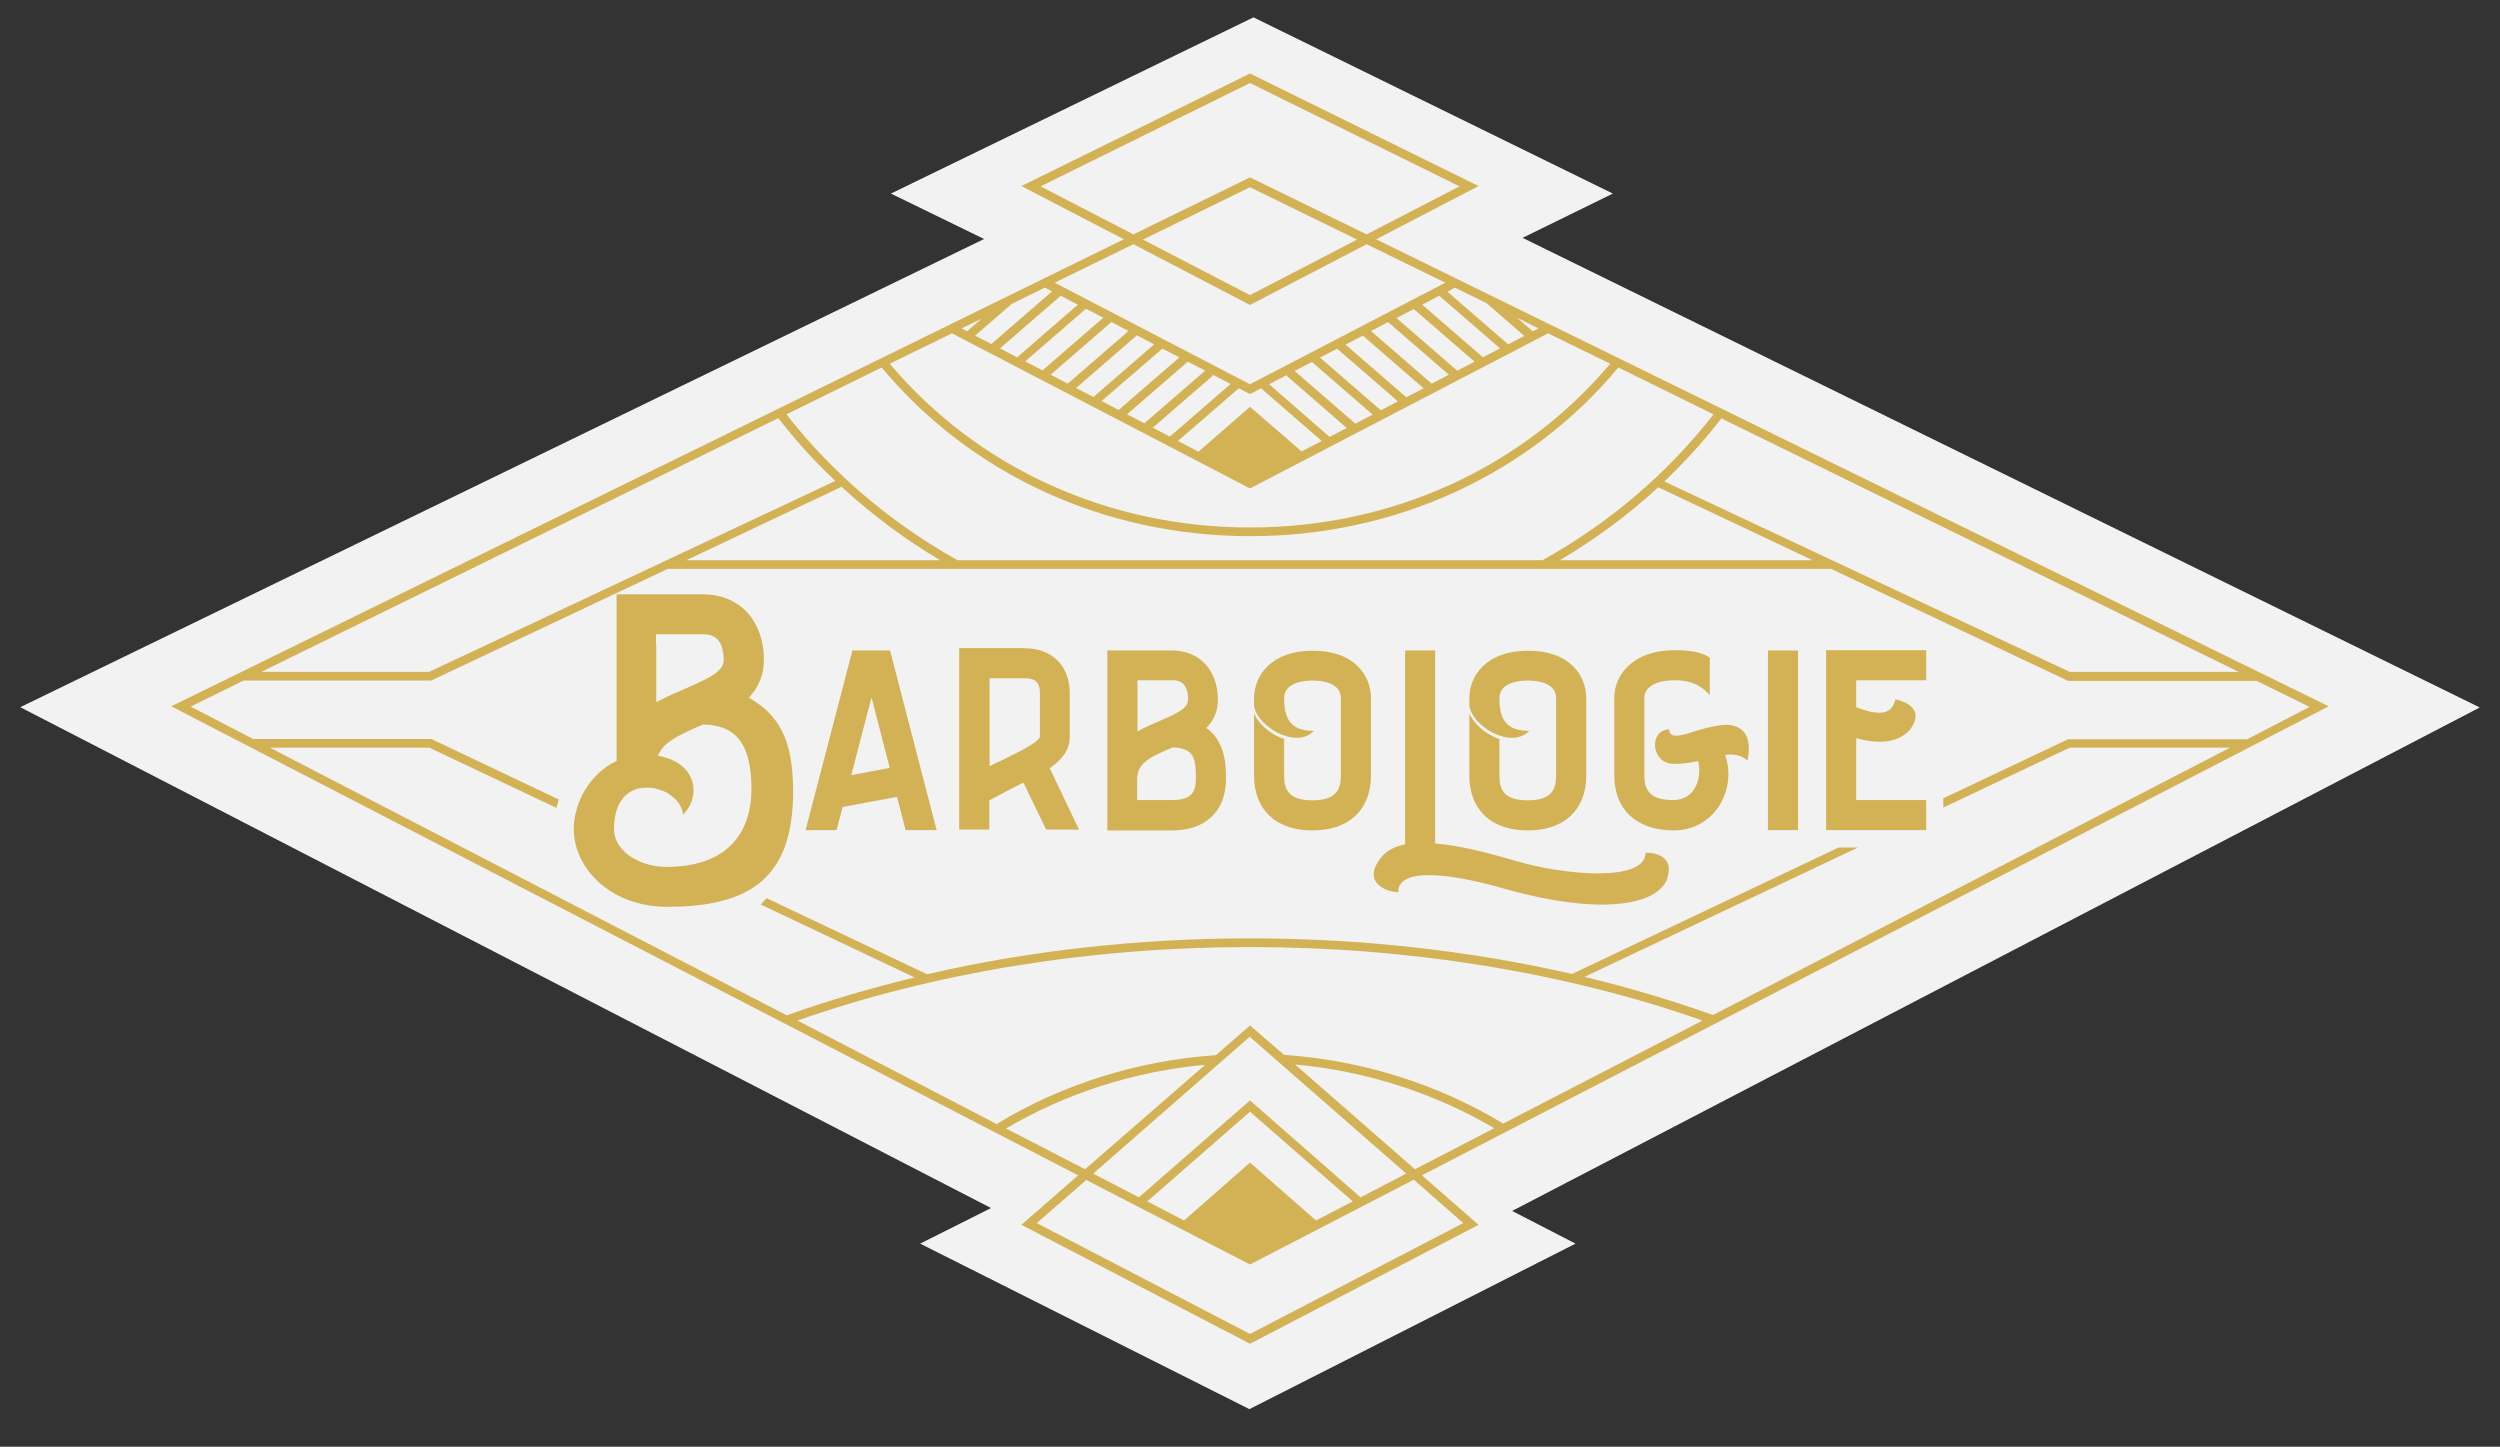
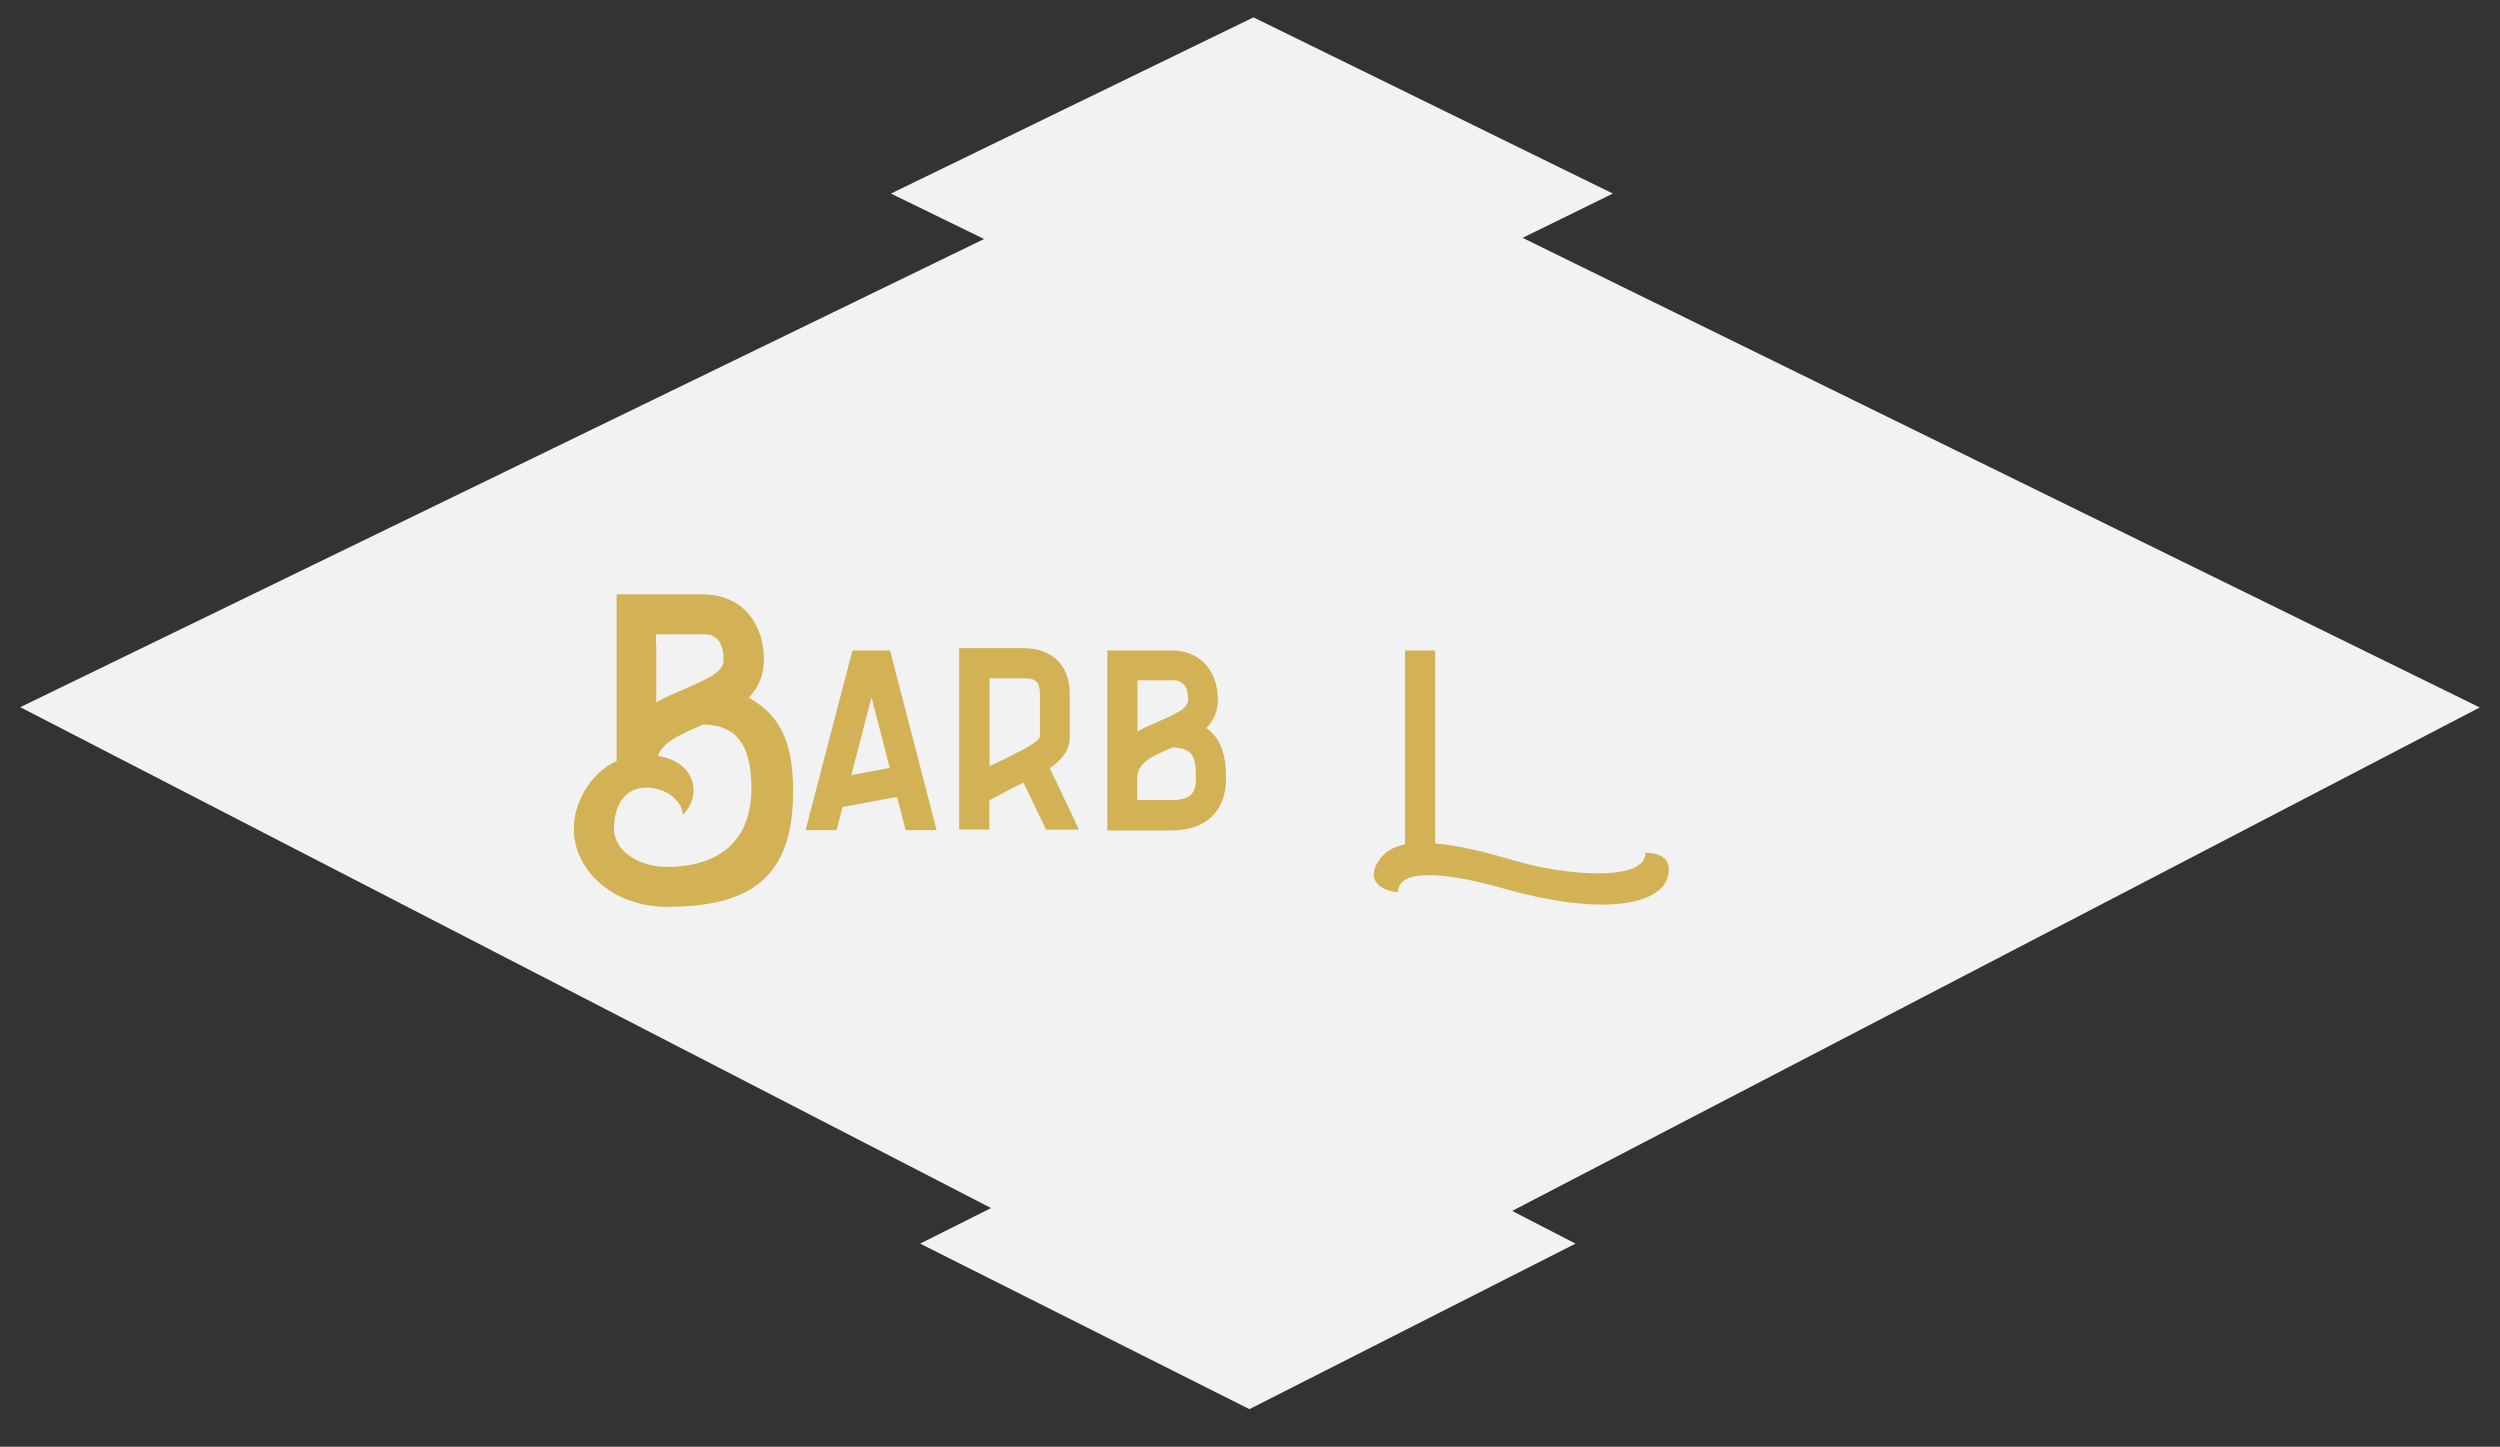
<svg xmlns="http://www.w3.org/2000/svg" xmlns:xlink="http://www.w3.org/1999/xlink" viewBox="0 0 864 500">
  <rect x="0" y="0" width="864" height="500" fill="#333333" stroke="none" />
  <path d="M318 429.8l24.5-12.3L7 244.4 340.1 82.6l-32.2-15.7L433.2 6l124.2 60.9-31.2 15.3L857 244.5l-334.4 174 21.9 11.3L431.8 487 318 429.8z" fill="#f2f2f2" />
  <g fill="#d3b155">
-     <path d="M804.8 244.1L475.6 82.7 511 64.3l-79-38.9-79 38.9 35.4 18.4L59.2 244.1l313.4 162.1-19.6 17.1 79 41.1 79-41.1-19.6-17.1 313.4-162.1zM489 404.1l-41.4-36.2c24.4 2.2 48 9.8 68.8 22L489 404.1zm-57-23.8l-38.4 33.5-15.8-8.2 54.1-47.3 54.1 47.3-15.8 8.2-38.2-33.5zm35.5 34.9l-12.7 6.6-22.8-20-22.8 20-12.7-6.6 35.5-31 35.5 31zm306.2-183h-58.4l-140.1-65.8c7.1-6.8 13.7-14 19.7-21.8l178.8 87.6zm-147.3-38.6h-87.3c12.3-7.3 23.7-15.7 34-25.2l53.3 25.2zm-94.7-80.1l-2 1-5.4-4.7 7.4 3.7zm-28.9-14.1l11 5.4 13 11.3-5.6 2.9-21-18.2 2.6-1.4zm-11.3 5.9l5.9-3.1 21 18.2-6.2 3.2.2-.2-20.9-18.1zm-140 18.2l-5.9-3.1 21-18.2 5.9 3.1-21 18.2zm23.8-16.8l6 3.1-21 18.2-6-3.1 21-18.2zm8.8 4.6l5.9 3.1-21 18.2-5.9-3.1 21-18.2zm8.8 4.6l6 3.1-21 18.2-6-3.1 21-18.2zm8.8 4.6h0l5.9 3-21 18.2-5.9-3.1 21-18.1zm8.8 4.5l6 3.1-21 18.2-6-3.1 21-18.2zm8.7 4.8l-.5-.5 6.6 3.4-21 18.2-5.9-3.1 20.8-18zm8.9 4.4l3.9 2 3.8-2 21 18.2-7 3.6-17.8-15.4-17.8 15.5-7.1-3.7 21-18.2zm10.5-1.4l6.3-3.3-.3.3 20.8 18.1-5.9 3.1-20.9-18.2zm8.8-4.6l6-3.1 21 18.2-6 3.1-21-18.2zm8.8-4.6l5.9-3.1 21 18.2-5.9 3.1-21-18.2zm8.8-4.5l6-3.1 21 18.2-6 3.1-21-18.2zm8.8-4.7l5.9-3.1 21 18.2-5.9 3.1-21-18.2zm8.8-4.5l6-3.1 21 18.2-6 3.1-21-18.2zm-123-45.5L432 28.7l72.4 35.7L472.3 81 432 61.3 391.7 81l-32.1-16.6zM469 82.8L432 102l-37-19.2 37-18.1 37 18.1zm-77.3 1.6l40.3 21 40.3-21 27.2 13.3-67.5 35.1-67.5-35.1 27.2-13.3zm-30.6 15l2.5 1.3-21 18.2-5.6-2.9 12.7-11 11.4-5.6zm-21.8 10.7l-5.1 4.4-1.9-1 7-3.4zm-10.3 5.1l103 53.6 103-53.6 21.5 10.5c-30.3 36-75.5 56.6-124.5 56.6s-94.2-20.6-124.5-56.6l21.5-10.5zM304.7 127c30.8 37 77.1 58.3 127.3 58.3s96.4-21.2 127.3-58.3l32.9 16.2c-16 20.5-35.8 37.4-59.1 50.4H330.9c-22.9-12.8-43.3-30.1-59.1-50.4l32.9-16.2zm20.2 66.6h-87.7l53.5-25.3v-.2c10.4 9.6 21.9 18.2 34.2 25.5zM269 144.5c5.9 7.7 12.5 14.9 19.7 21.7l-140.4 66h-58L269 144.5zM93.3 258.4h55.1l43.9 20.8.8-2.9-44-20.9H87.5l-21.6-11.2 18.3-9H149l82-38.7v.1h401.8l81.9 38.7h65.2l18.3 9-21.6 11.2h-61.9l-43.1 20.4v3.2l43.7-20.7h55.4L592 350.8c-14.3-5.1-29.1-9.5-44.4-13.2l94.5-44.7h-6.7l-92.1 43.7c-35.4-8.1-73.1-12.3-111.3-12.3-38.3 0-76.2 4.2-111.6 12.4l-55.5-26.3-2 2.2 53.2 25.2c-15.2 3.7-30 8-44.2 13.1L93.3 258.4zm182.3 94.3c47.3-16.6 101.3-25.4 156.4-25.4s109.1 8.8 156.4 25.4l-68.9 35.6c-22.5-13.6-48.5-21.8-75.2-23.7h-.5L432 354.4l-11.8 10.3h-.5c-26.6 1.9-52.6 10-75 23.6l.2.4-69.3-36zm72.1 37.3c20.7-12.2 44.4-19.8 68.8-22L375 404.1 347.7 390zm158 32.7L432 461l-73.7-38.3 17.1-14.9L432 437l56.6-29.3 17.1 15zm160-146.2v10.4h-34.6v-62.2h34.6v10.4h-24.2v9.3c5.7 2.2 12.3 3.8 13.5-2.7 3.7.7 10.3 3.5 5.1 10.5-4.8 5.2-12.2 4.7-18.6 2.9v21.4h24.2zm-44.3-51.7v62.1H611v-62.1h10.4zm-63.5 43.1v-26.8c0-7.9 6.5-16.4 20.9-16.4 9.8 0 12.1 2.7 12.1 2.7v12.8c-1.7-1.7-4.6-5.1-12.1-5.1-6.4 0-10.5 2.3-10.5 6v26.8c0 4.5 1.2 8.6 10 8.6 7.5 0 10-7.5 8.6-13.5-2.4.6-5.4 1-8.4 1-8.1 0-8.7-11.9-1.6-11.9 0 4 5.8 1.5 10.3.2 2.7-.8 5.8-1.6 9.2-1.8 10.9 0 7.5 12.3 7.5 12.3-2.2-1.8-4.6-2.3-7.5-1.9h-.2l.3.9c3.5 11.6-4.2 25.2-18.1 25.2-12.9-.1-20.5-7.2-20.5-19.1z" />
    <use xlink:href="#B" />
    <path d="M575.8 304.6c-4.4 8.5-23.6 11.5-55 2.8-15.2-4.5-37.6-8.8-37.6.9-4.5 0-12.9-3.7-5.5-12.4 1.8-2.1 4.6-3.4 7.9-4.1v-67H496v66.7c8.7.7 18.9 3.4 27.7 6 16.8 5 45 7.5 45-2.8 5.5 0 10.1 2.6 7.1 9.9z" />
    <use xlink:href="#B" x="-74.4" />
    <path d="M423.7 269.2c0 11.1-7 17.8-18.6 17.8h-22.4v-62.2H405c9.5 0 15.9 6.8 15.9 17 0 4.3-1.6 7.4-4 9.8 6.8 4.7 6.8 13.5 6.8 17.6zm-30.6-34.1v17.7c2.6-1.5 5.3-2.6 7.8-3.7 6.7-2.9 9.7-4.5 9.7-7.4 0-6.6-4-6.6-5.5-6.6h-12zm12 41.4c6.8 0 8.2-2.9 8.2-7.4 0-7.5-.8-10.5-8.1-10.8-.1.1-.3.1-.4.2-8.3 3.5-11.8 5.6-11.8 10.9v7.1h12.1zm-43.6 10.1l-7.8-16.1-3.1 1.5-8.7 4.6v10.1h-10.4V224h22.3c9.8 0 15.9 6 15.9 15.7v15.1c0 4.5-2.9 7.9-6.9 10.7l10.1 21.2h-11.4zm-2.1-31.9v-15c0-4-1.5-5.3-5.5-5.3H342v30.4c1.4-.7 2.8-1.4 4.4-2.1 3.9-2 12.2-5.8 13-8zm-64.8-29.9h13l16.1 62.1H313l-3-11.5-18.8 3.5-2.1 8h-10.7l16.2-62.1zm-.4 43.1l13.3-2.5-6.3-24.4-7 26.9zm-95.9 18.5c0-8.9 5.6-19.2 14.8-23.4v-57.6h29.8c8.5 0 15.3 4.1 18.6 11.1 1.6 3.2 2.5 7.1 2.5 11.5 0 5.7-2.1 9.8-5.2 13.1 10 5.8 15.3 13.9 15.3 32.4 0 30-14.9 39.9-43.7 39.9-19-.1-32.1-12.9-32.1-27zm13.9 0c0 8 9.1 13.2 18.1 13.2 19.5 0 29.4-10.2 29.4-27.1 0-17-6.7-21.9-16.6-22.1-.1 0-.3.1-.4.1-8.8 3.8-13.7 6.3-15.3 10.7 9.2 1.6 12.9 7.5 12.2 13.2-.3 2.7-1.6 5.2-3.6 7.2 0-2.3-1.7-5.2-4.8-7.2-1.2-.8-2.7-1.4-4.4-1.8-1-.3-2.2-.4-3.5-.4-7.5.1-11.1 6.2-11.1 14.2zm14.6-63.6v19.9c3.5-1.9 7.2-3.5 10.5-4.9 8.9-3.9 12.8-6 12.8-9.8 0-1.2-.1-2.2-.3-3-1-5.8-5.3-5.8-7-5.8h-16.1v3.6z" />
  </g>
  <defs>
-     <path id="B" d="M548.2 241.3V268c0 11.9-7.6 19-20.2 19s-20.2-7.1-20.2-19v-21.5c1.4 3.6 5.7 7.4 10.4 8.9V268c0 4.5 1.2 8.6 9.8 8.6s9.8-4.2 9.8-8.6v-26.7c0-5.5-6.8-6.1-9.8-6.1-2.9 0-9.8.6-9.8 6.1 0 7 2.1 11.3 10.3 11.3-6.5 6.6-19.7-1.9-20.6-8.4h-.1v-2.8c0-8.2 6.2-16.5 20.2-16.5 14-.1 20.2 8.1 20.2 16.4z" />
-   </defs>
+     </defs>
</svg>